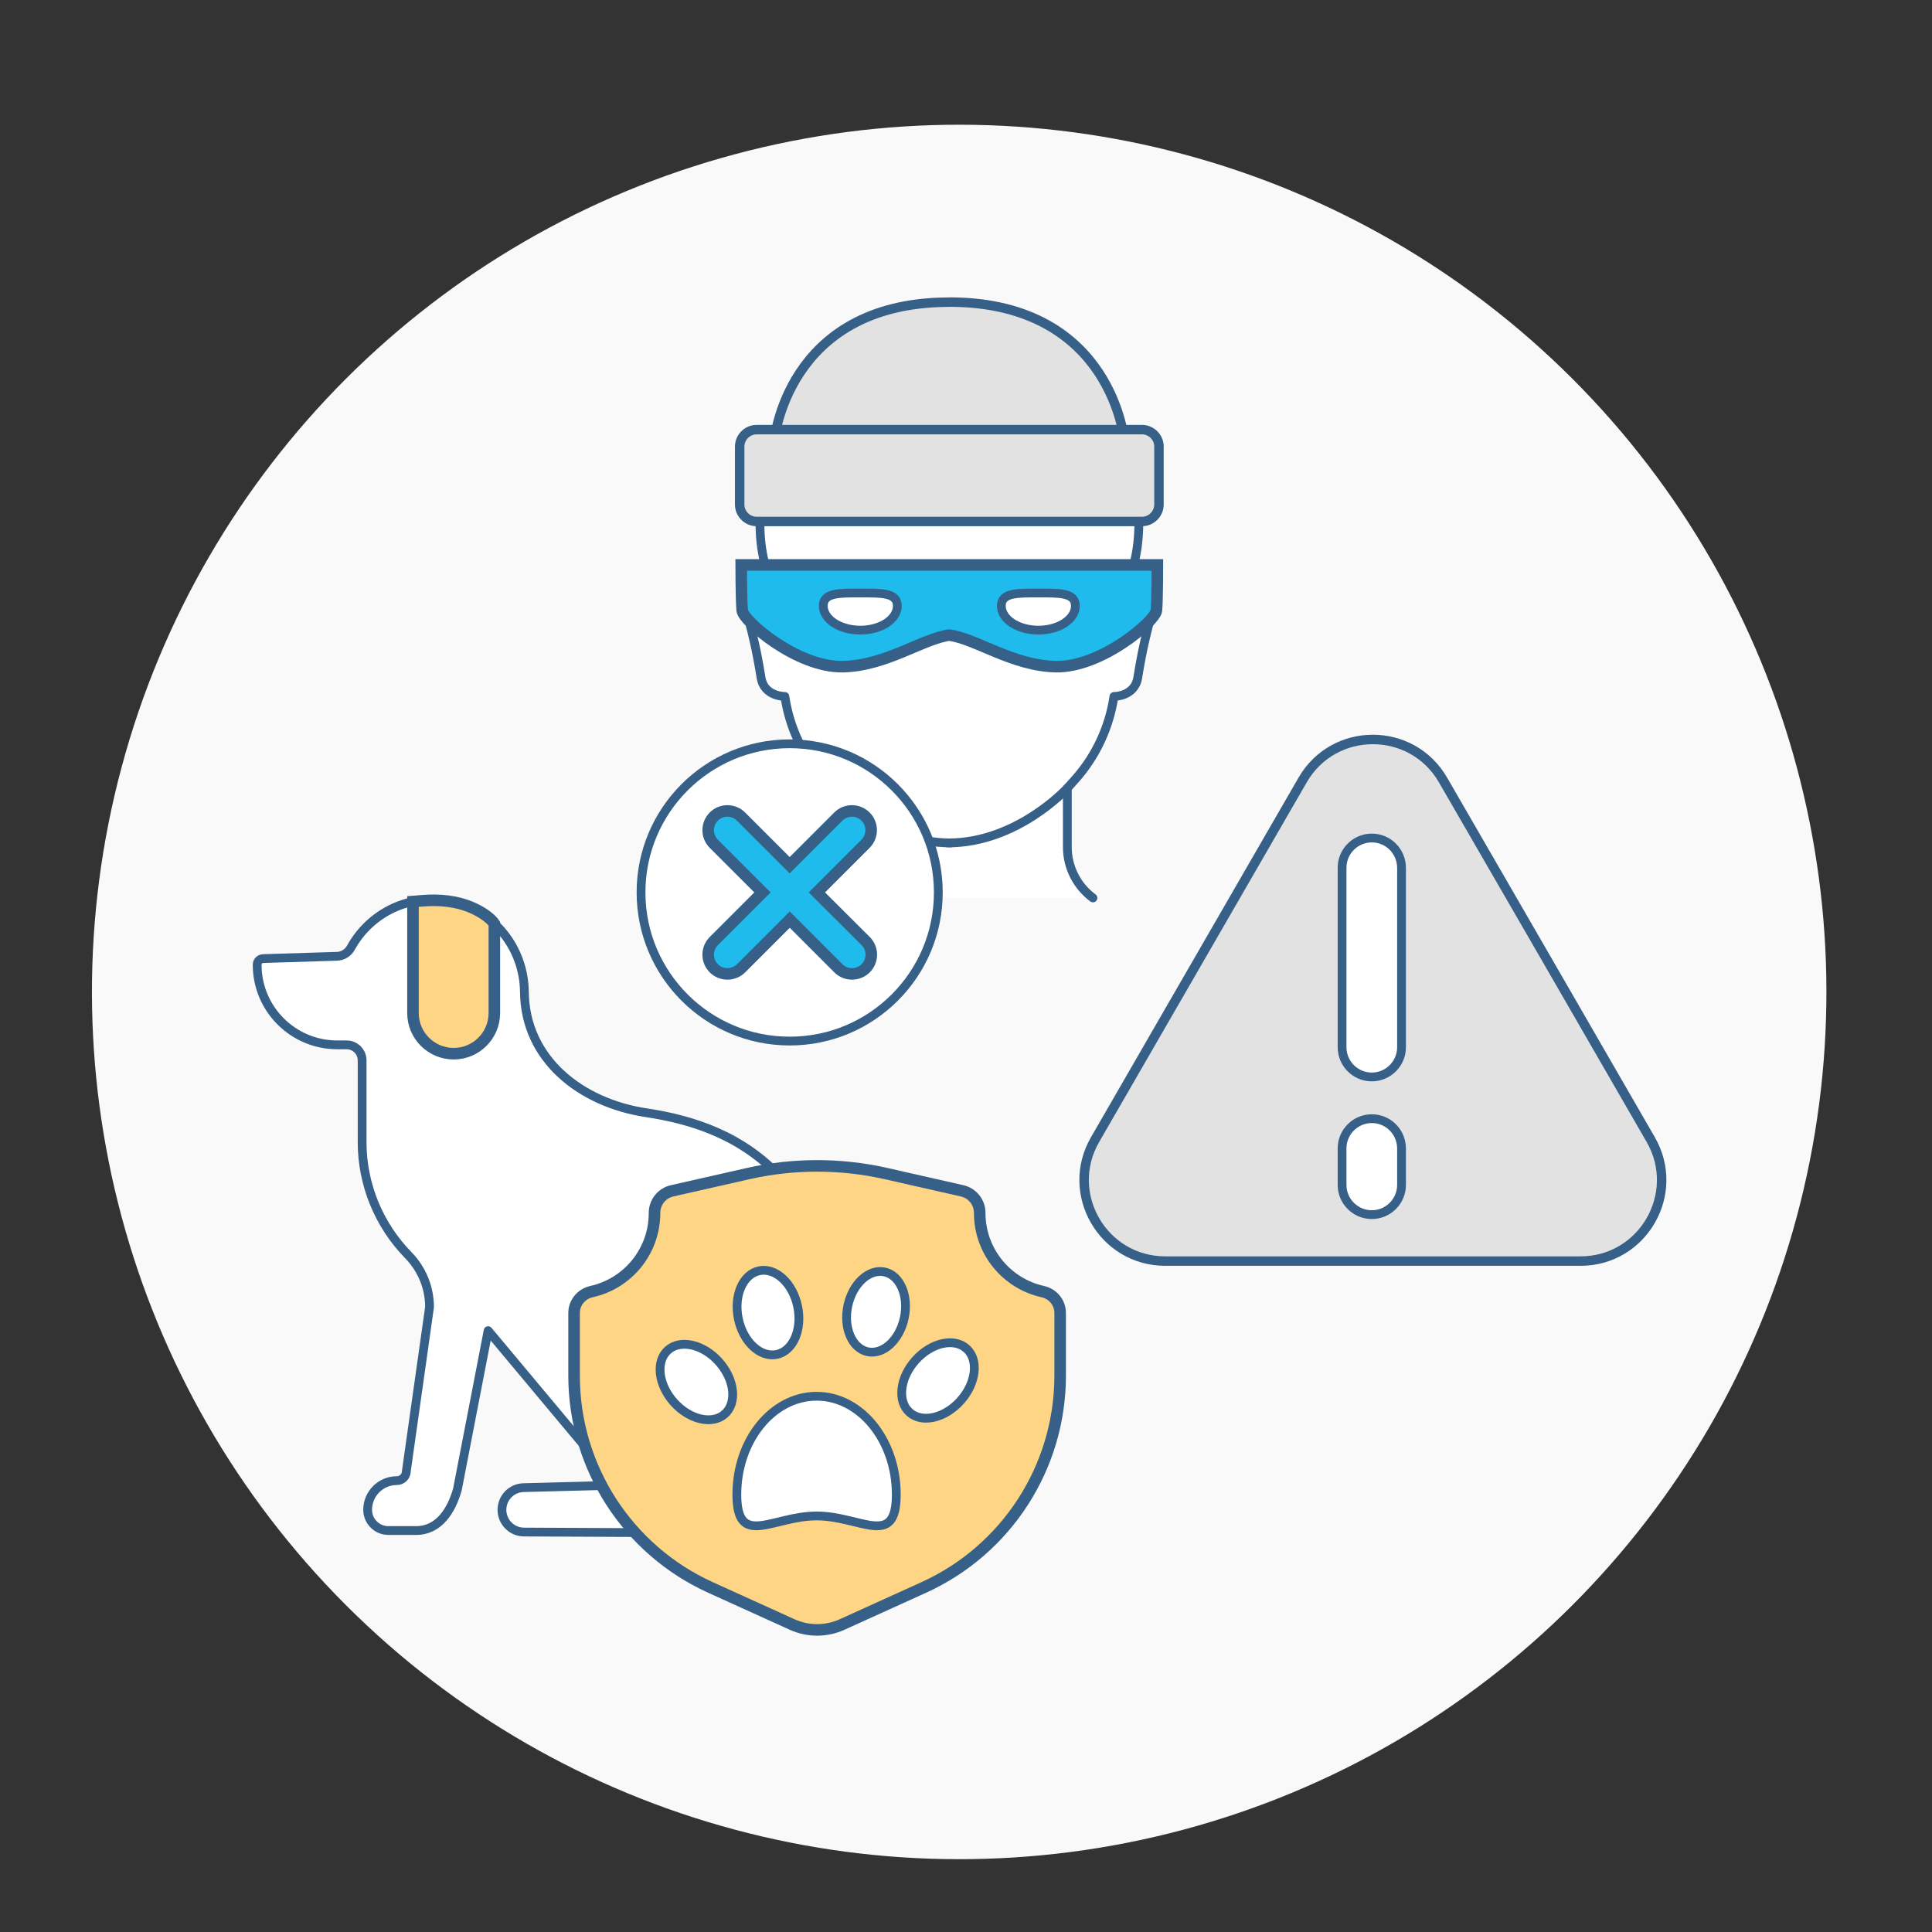
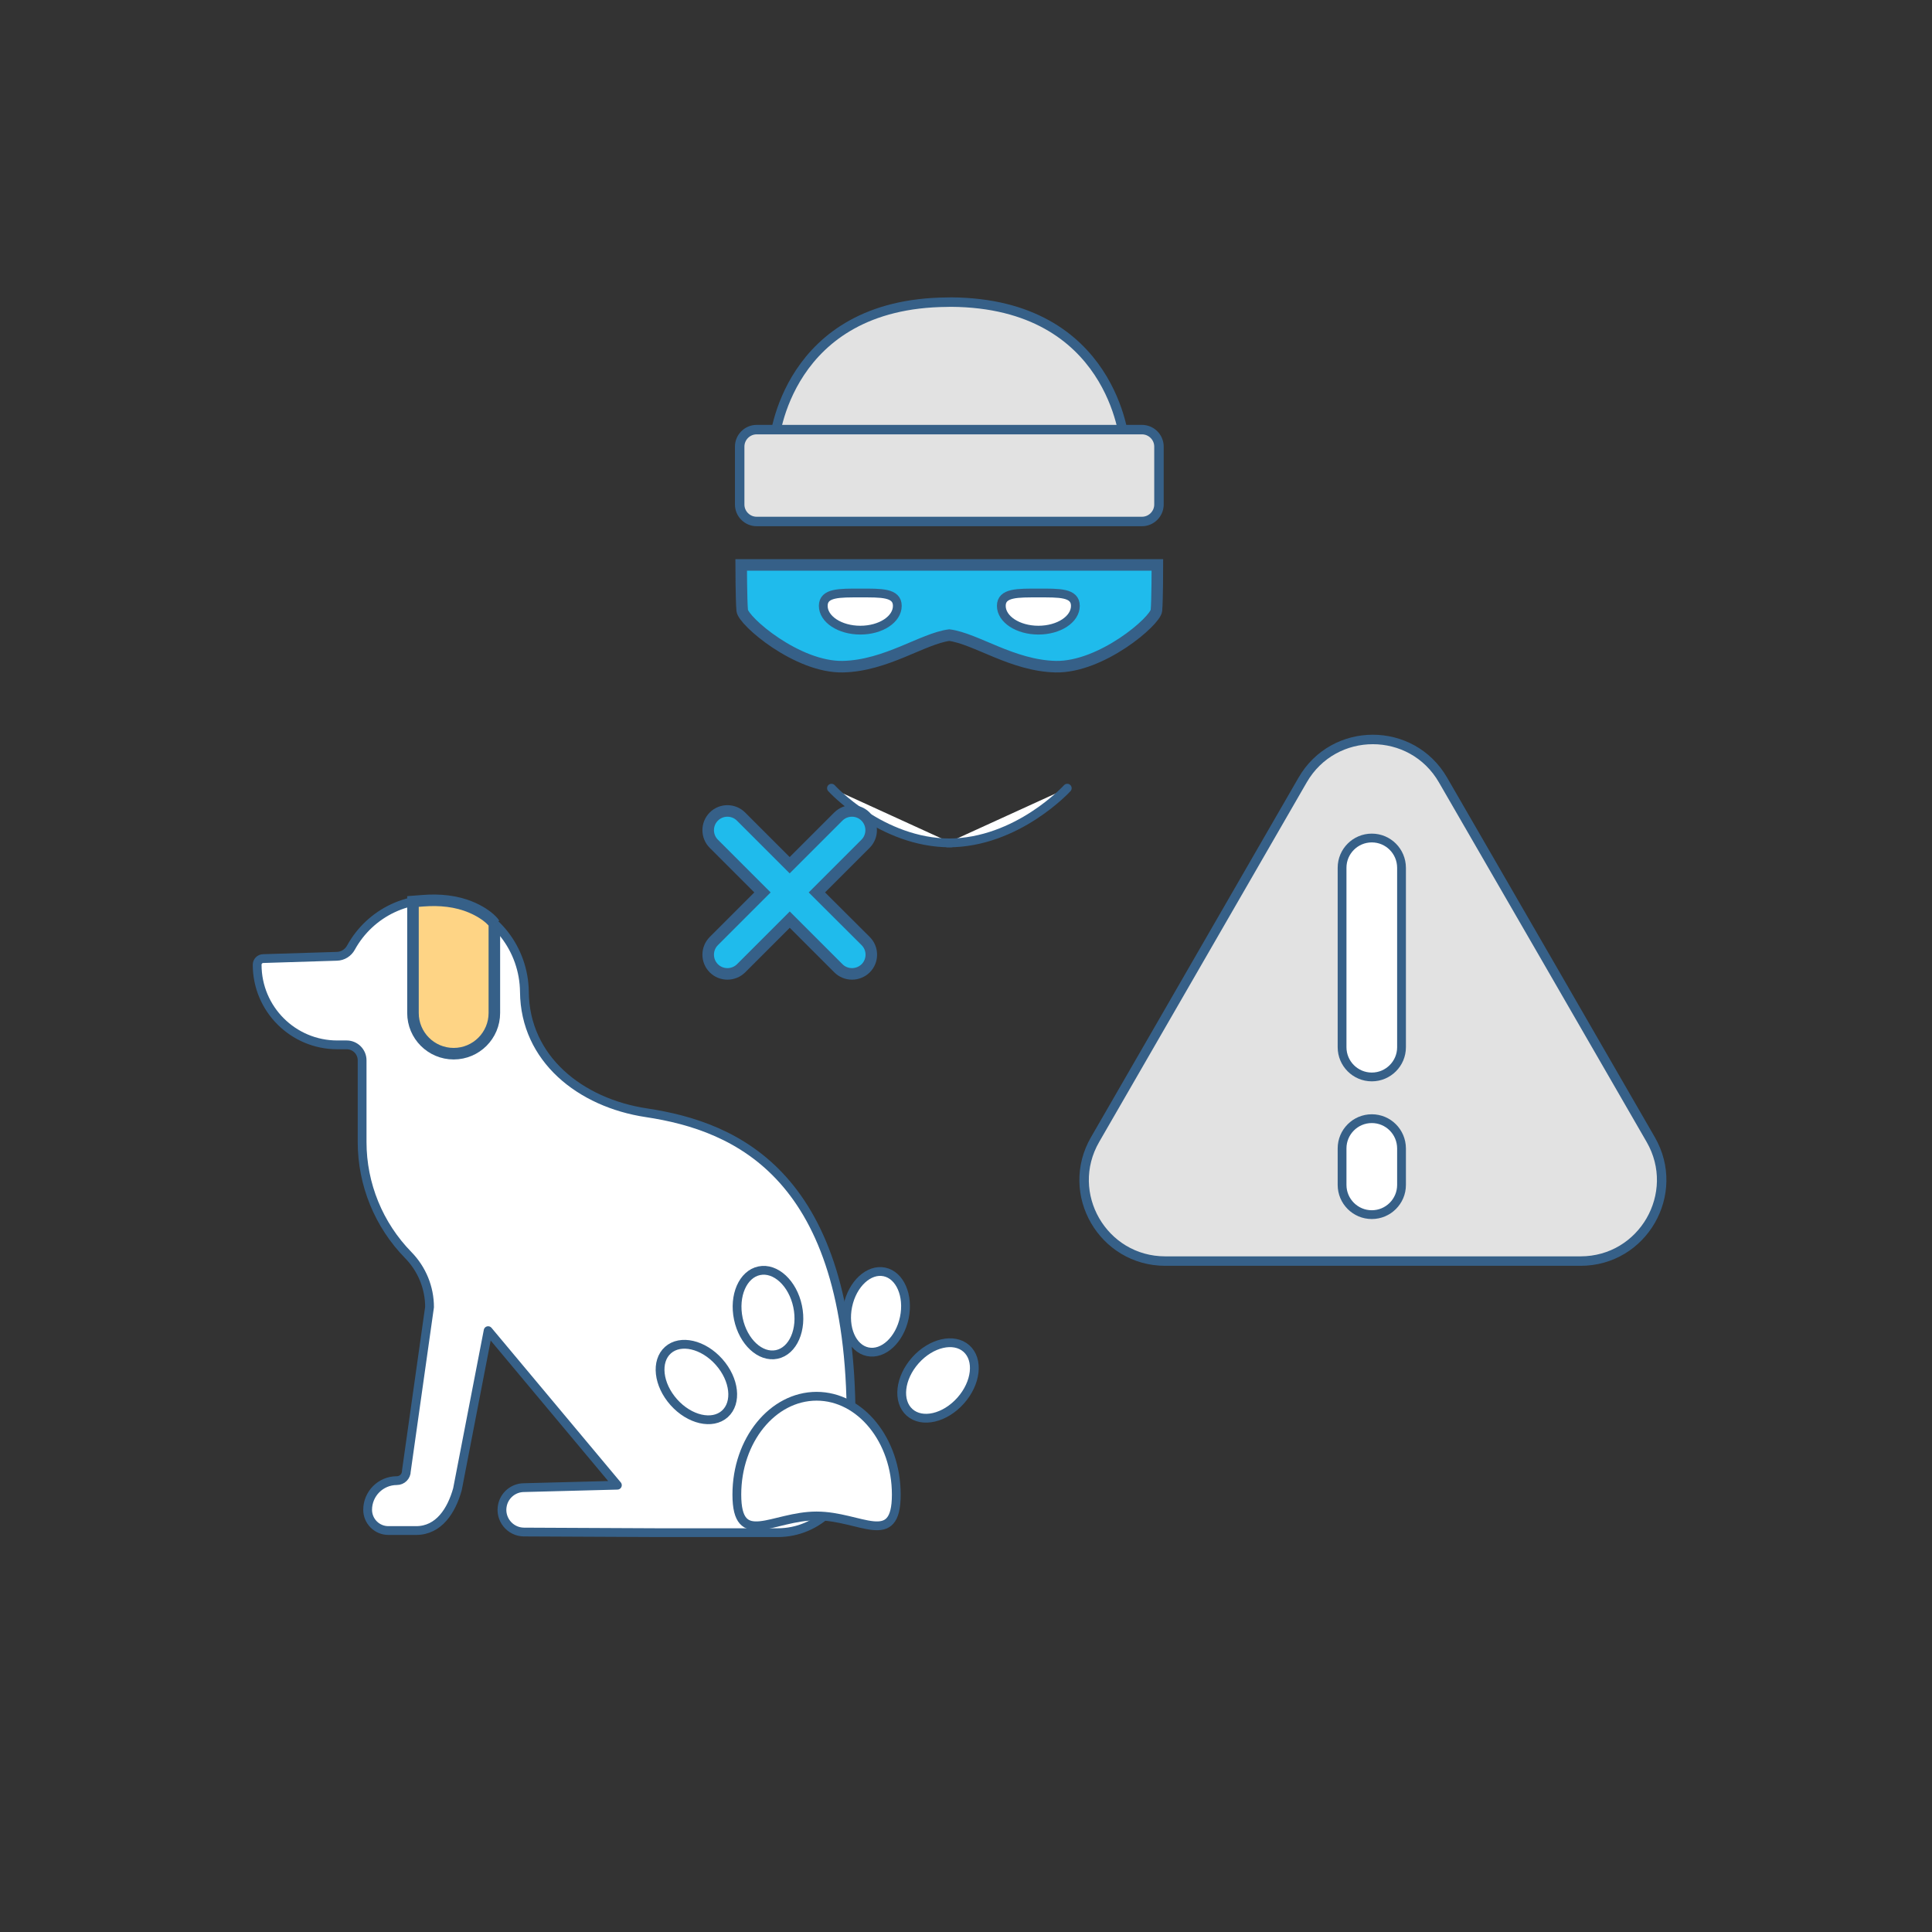
<svg xmlns="http://www.w3.org/2000/svg" version="1.0" id="_x3C_Layer_x3E_" x="0px" y="0px" viewBox="0 0 2450 2450" style="enable-background:new 0 0 2450 2450;" xml:space="preserve">
  <rect x="0" y="0" width="2450" height="2450" fill="#333333" stroke="none" />
  <style type="text/css"> .st0{fill:#F9F9F9;} .st1{fill:#FFFFFF;stroke:#366088;stroke-width:11.143;stroke-linecap:round;stroke-linejoin:round;stroke-miterlimit:10;} .st2{fill:#FED485;stroke:#366088;stroke-width:14.636;stroke-miterlimit:10;} .st3{fill:#E2E2E2;stroke:#366088;stroke-width:12.006;stroke-linecap:round;stroke-linejoin:round;stroke-miterlimit:10;} .st4{fill:#FFFFFF;stroke:#366088;stroke-width:11.143;stroke-miterlimit:10;} .st5{fill:#1FBBEC;stroke:#366088;stroke-width:14.636;stroke-miterlimit:10;} .st6{fill:#FFFFFF;stroke:#366088;stroke-width:5.807;stroke-linecap:round;stroke-linejoin:round;stroke-miterlimit:10;} .st7{fill:#FFFFFF;stroke:#366088;stroke-width:14.636;stroke-linecap:round;stroke-linejoin:round;stroke-miterlimit:10;} .st8{fill:none;stroke:#366088;stroke-width:14.636;stroke-linecap:round;stroke-linejoin:round;stroke-miterlimit:10;} .st9{fill:#FFFFFF;stroke:#366088;stroke-width:10.619;stroke-linecap:round;stroke-linejoin:round;stroke-miterlimit:10;} .st10{fill:#366088;} .st11{fill:none;stroke:#366088;stroke-width:10.619;stroke-linecap:round;stroke-linejoin:round;stroke-miterlimit:10;} .st12{fill:#2DB5FF;stroke:#366088;stroke-width:10.619;stroke-linecap:round;stroke-linejoin:round;stroke-miterlimit:10;} .st13{fill:#FFFFFF;stroke:#366088;stroke-width:11.738;stroke-linecap:round;stroke-linejoin:round;stroke-miterlimit:10;} .st14{fill:none;stroke:#366088;stroke-width:11.738;stroke-linecap:round;stroke-linejoin:round;stroke-miterlimit:10;} .st15{fill:#D0FDFF;stroke:#366088;stroke-width:11.738;stroke-linecap:round;stroke-linejoin:round;stroke-miterlimit:10;} .st16{fill:none;stroke:#366088;stroke-width:12.006;stroke-linecap:round;stroke-linejoin:round;stroke-miterlimit:10;} .st17{fill:#FFFFFF;} .st18{fill:#D0FDFF;} .st19{fill:#FFFFFF;stroke:#366088;stroke-width:12.006;stroke-linecap:round;stroke-linejoin:round;stroke-miterlimit:10;} .st20{fill:#D0FDFF;stroke:#366088;stroke-width:12.006;stroke-linecap:round;stroke-linejoin:round;stroke-miterlimit:10;} .st21{fill:none;stroke:#386185;stroke-width:12.006;stroke-linecap:round;stroke-linejoin:round;stroke-miterlimit:10;} .st22{fill:#D0FCFD;} .st23{fill:#FFFFFF;stroke:#386185;stroke-width:12.006;stroke-linecap:round;stroke-linejoin:round;stroke-miterlimit:10;} .st24{fill:#D0FCFD;stroke:#386185;stroke-width:12.006;stroke-linecap:round;stroke-linejoin:round;stroke-miterlimit:10;} </style>
  <g>
-     <ellipse transform="matrix(0.707 -0.707 0.707 0.707 -533.115 1228.716)" class="st0" cx="1216.6" cy="1257.9" rx="1099.9" ry="1099.9" />
-   </g>
+     </g>
  <g>
    <g>
      <path class="st1" d="M833.5,1943.6h152.7c51.4,0,93.1-41.7,93.1-93.1v-51c0-308.4-144.1-371-259.6-388.4 c-83.9-12.6-153.9-68.4-154.7-153.2v0c-0.5-54.1-37.2-102.3-90-114.1c-55.3-12.4-106,14.3-129.9,57.8 c-3.6,6.6-10.3,10.9-17.9,11.1l-93.5,2.9c-4.2,0.1-7.6,3.5-7.6,7.8l0,0c0,56.1,45.5,101.6,101.6,101.6h11.9 c10.8,0,19.6,8.8,19.6,19.6v103.7c0,53.6,21.1,105.1,58.6,143.4v0c17.2,17.6,26.9,41.2,26.9,65.8l-29.4,208 c0,6.7-5.4,12.1-12.1,12.1l0,0c-20.4,0-37,16.6-37,37v0c0,14.5,11.8,26.3,26.3,26.3h35.2c28.9,0,44.9-25.4,52.4-52.4l38.9-201.1 l163.9,196l-119,3.1c-12.9,0.3-23.9,9.4-26.7,22l0,0c-3.9,17.5,9.3,34.2,27.3,34.3L833.5,1943.6z" />
      <g>
-         <path class="st2" d="M1123.9,1488.3l96.2,21.8c13.1,3,22.3,14.6,22.3,28l0,0.2c0,48.7,34.2,89.5,79.9,99.6 c12.8,2.8,22.1,13.9,22.1,27.1v79.6c0,115.7-67.7,220.7-173,268.5L1068,2060c-20.2,9.2-43.4,9.2-63.6,0L901,2013.1 c-105.3-47.8-173-152.8-173-268.5V1665c0-13.1,9.3-24.2,22.1-27.1c45.7-10.1,79.9-50.8,79.9-99.6l0-0.2c0-13.4,9.2-25,22.3-28 l96.2-21.8C1006.2,1475.2,1066.1,1475.2,1123.9,1488.3z" />
        <g>
          <ellipse transform="matrix(0.979 -0.205 0.205 0.979 -320.575 235.095)" class="st1" cx="973.8" cy="1664" rx="38.4" ry="54.2" />
          <ellipse transform="matrix(0.747 -0.665 0.665 0.747 -941.465 1031.453)" class="st1" cx="883.2" cy="1751.6" rx="38.4" ry="54.2" />
          <ellipse transform="matrix(0.205 -0.979 0.979 0.205 -745.8 2409.818)" class="st1" cx="1110.7" cy="1664" rx="51.7" ry="36.6" />
          <ellipse transform="matrix(0.665 -0.747 0.747 0.665 -909.682 1474.048)" class="st1" cx="1189.1" cy="1751.6" rx="54.2" ry="38.4" />
          <path class="st1" d="M934.4,1895.3c0,68.8,45.3,27.1,101.1,27.1c55.9,0,101.1,41.7,101.1-27.1c0-68.8-45.3-124.7-101.1-124.7 C979.7,1770.7,934.4,1826.5,934.4,1895.3z" />
        </g>
      </g>
-       <path class="st2" d="M626.9,1171.3v113.3c0,28.5-23.1,51.6-51.6,51.6h0c-28.5,0-51.6-23.1-51.6-51.6v-141.4l12.9-1 c20.8-1.6,42.1,0.3,61.2,8.5C620.3,1160.4,626.9,1171.3,626.9,1171.3z" />
+       <path class="st2" d="M626.9,1171.3v113.3c0,28.5-23.1,51.6-51.6,51.6h0c-28.5,0-51.6-23.1-51.6-51.6v-141.4l12.9-1 c20.8-1.6,42.1,0.3,61.2,8.5C620.3,1160.4,626.9,1171.3,626.9,1171.3" />
    </g>
    <g>
      <path class="st3" d="M1829.9,989.1c-39.6-68.5-138.4-68.5-178,0l-131.6,228l-131.6,228c-39.6,68.5,9.9,154.1,89,154.1h263.3h263.3 c79.1,0,128.5-85.6,89-154.1l-131.6-228L1829.9,989.1z" />
      <g>
        <path class="st4" d="M1739.6,1062.7c-20.8,0-37.7,16.9-37.7,37.7v227.6c0,20.8,16.9,37.7,37.7,37.7s37.7-16.9,37.7-37.7v-227.6 C1777.2,1079.5,1760.4,1062.7,1739.6,1062.7z" />
        <path class="st4" d="M1739.6,1418.6c-20.8,0-37.7,16.9-37.7,37.7v46.3c0,20.8,16.9,37.7,37.7,37.7s37.7-16.9,37.7-37.7v-46.3 C1777.2,1435.4,1760.4,1418.6,1739.6,1418.6z" />
      </g>
    </g>
    <g>
      <g>
        <g>
          <g>
            <g>
-               <path class="st1" d="M1021.9,1138.7c10-7.4,18.1-17.1,23.7-28.2c5.6-11,8.8-23.5,8.8-36.5v-74.5l-9.9-11.1 c-26.3-29.5-43.4-66.1-49.2-105.2c0,0-26.3,0.3-30.2-23.8c-11.8-73.3-20.3-76.4-20.3-108.6c0-32.2,11.9-39.8,26.3-31.5 c-2.4-8.2-6.7-25.4-7.3-49.3c-4.9-171.1,485.2-171.1,480.3,0c-0.7,23.9-4.9,41.1-7.3,49.3c14.3-8.3,26.3-0.6,26.3,31.5 c0,32.2-8.5,35.4-20.3,108.6c-3.9,24-30.2,23.8-30.2,23.8c-5.8,39.1-22.9,75.7-49.2,105.2l-9.9,11.1v74.5 c0,13.1,3.1,25.5,8.7,36.5c5.6,11.1,13.8,20.8,23.8,28.2" />
              <path class="st1" d="M1201.4,1068.9c0.4,0,0.9,0,1.3,0c87.4,0,150.7-69.4,150.7-69.4" />
            </g>
          </g>
        </g>
        <g>
          <g>
            <g>
              <path class="st3" d="M1201.4,560.3H981.7c0,0,14.6-175.8,219.7-177.1c1.1-0.1,0.1-0.1,4.9-0.1 c205.2,1.4,219.7,177.2,219.7,177.2H1201.4z" />
              <path class="st5" d="M939.9,716.4c0,0,0.1,44.4,1.3,57.7c1.2,13.4,69.9,72.6,127.8,71.3c54.7-1.2,101.2-35.6,134.8-40 c33.7,4.4,80.2,38.8,134.9,40c57.9,1.2,126.6-57.9,127.8-71.3c1.2-13.3,1.2-57.7,1.2-57.7H939.9z" />
              <path class="st1" d="M1091,799.1c-25.9,0-47-13.8-47-30.8s21-16.3,47-16.3c25.9,0,46.9-0.8,46.9,16.3S1116.9,799.1,1091,799.1 z" />
              <path class="st1" d="M1316.8,799.1c-25.9,0-47-13.8-47-30.8s21-16.3,47-16.3c25.9,0,46.9-0.8,46.9,16.3 S1342.7,799.1,1316.8,799.1z" />
              <path class="st3" d="M1469.7,566.3v73.5c0,11.8-9.7,21.5-21.5,21.5H959.5c-11.8,0-21.5-9.7-21.5-21.5v-73.5 c0-11.8,9.7-21.5,21.5-21.5h488.6C1460,544.8,1469.7,554.5,1469.7,566.3z" />
              <path class="st1" d="M1206.3,1068.9c-0.4,0-0.9,0-1.3,0c-87.4,0-150.6-69.4-150.6-69.4" />
            </g>
          </g>
        </g>
      </g>
      <g>
-         <circle class="st1" cx="1001.4" cy="1131.7" r="188.5" />
        <path class="st5" d="M1035.9,1131.7l61.7-61.7c9.5-9.5,9.5-25,0-34.5c-9.5-9.5-25-9.5-34.5,0l-61.7,61.7l-61.7-61.7 c-9.5-9.5-25-9.5-34.5,0c-9.5,9.5-9.5,25,0,34.5l61.7,61.7l-61.7,61.7c-9.5,9.5-9.5,25,0,34.5c4.8,4.8,11,7.1,17.3,7.1 c6.2,0,12.5-2.4,17.3-7.1l61.7-61.7l61.7,61.7c4.8,4.8,11,7.1,17.3,7.1c6.2,0,12.5-2.4,17.3-7.1c9.5-9.5,9.5-25,0-34.5 L1035.9,1131.7z" />
      </g>
    </g>
  </g>
</svg>